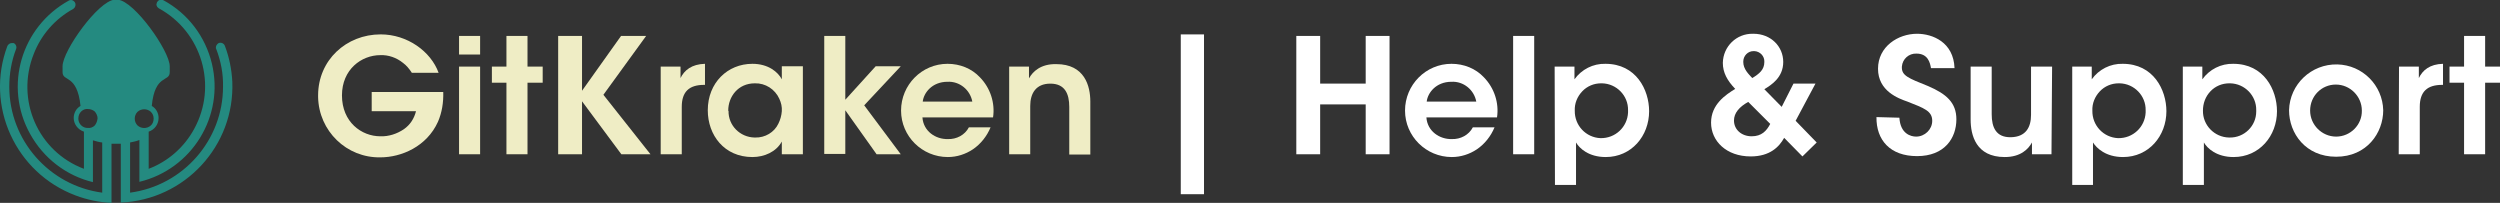
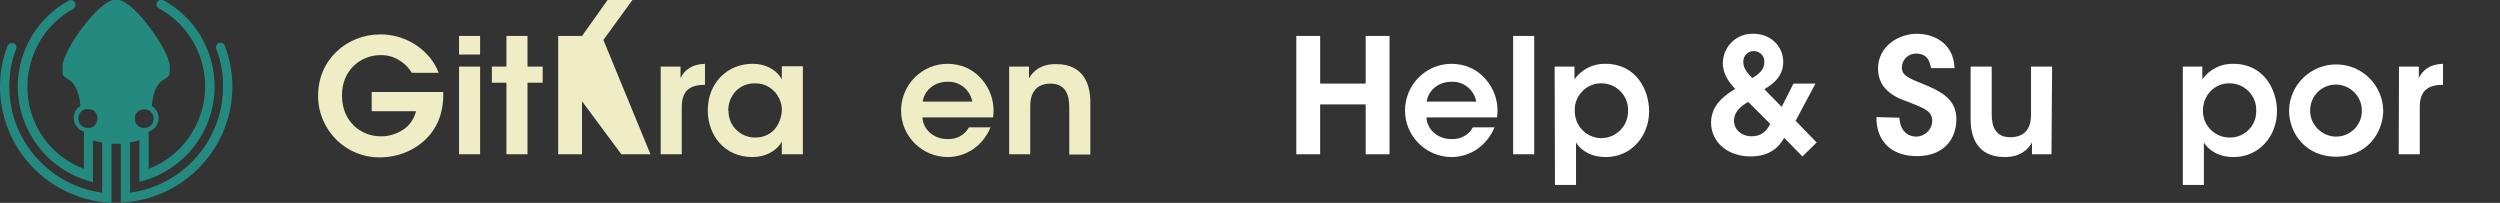
<svg xmlns="http://www.w3.org/2000/svg" version="1.1" id="Layer_1" x="0px" y="0px" viewBox="0 0 807.1 65.5" style="enable-background:new 0 0 807.1 65.5;" xml:space="preserve">
  <rect x="0" y="0" width="807.1" height="65.5" fill="#333333" stroke="none" />
  <style type="text/css">
	.st0{fill:#248A80;}
	.st1{fill:#EFEDC5;}
	.st2{fill:#FFFFFF;}
</style>
  <g id="Header">
    <path class="st0" d="M72.6,14.8c-0.3-0.8-1.2-1.2-2-0.9c-0.5,0.3-0.9,0.8-0.9,1.4c0,0.2,0,0.4,0.1,0.5c1.5,3.9,2.3,8,2.2,12.2   c0,17.3-12.9,31.9-30,34.2V46c1-0.2,2-0.4,3-0.8v13.5c17-4.1,27.5-21.2,23.4-38.2c-2.1-8.7-7.7-16.1-15.6-20.4   c-0.7-0.4-1.6-0.2-2,0.5c0,0-0.1,0.1-0.1,0.1c-0.1,0.2-0.1,0.5-0.2,0.7c0,0.5,0.3,1,0.8,1.3c13.9,7.6,19,25,11.4,38.9   c-3.2,5.9-8.4,10.5-14.7,12.9v-12c1.9-0.6,3.2-2.4,3.2-4.4c0-1.6-0.8-3.1-2.2-3.9c1-10.4,5.8-7.6,5.8-10.9v-1.9   c0-4.9-11.4-21.1-16.8-21.5h-1c-5.3,0.4-16.8,16.5-16.8,21.5v1.9c0,3.2,4.7,0.5,5.8,10.9c-1.4,0.8-2.2,2.3-2.2,3.9   c0,2,1.4,3.8,3.3,4.4v12C12.2,48.9,5,32.2,10.9,17.4c2.4-6.2,6.9-11.3,12.7-14.5c0.7-0.4,1-1.4,0.6-2.1C23.9,0.3,23.4,0,22.9,0   c-0.3,0-0.5,0.1-0.7,0.2C6.8,8.7,1.2,27.9,9.7,43.2C14,51,21.3,56.7,30,58.8V45.3c1,0.3,2,0.6,3,0.7v16.2C15.9,59.9,3,45.3,3,28   c0-4.2,0.7-8.3,2.2-12.2c0.3-0.7-0.1-1.6-0.8-1.9H3.8c-0.6,0-1.1,0.4-1.4,0.9c-7.3,19.4,2.6,41,22,48.3c3.7,1.4,7.6,2.2,11.6,2.4   V46.4h3v19c20.7-0.9,36.8-18.3,36-39C74.8,22.4,74,18.5,72.6,14.8z M44.4,36.1c1.2-1.1,3.1-1.1,4.3,0c0.6,0.6,0.9,1.3,0.9,2.2   c0,0.8-0.3,1.7-0.9,2.2c-1.2,1.1-3.1,1.1-4.3,0c-0.6-0.6-0.9-1.4-0.9-2.2C43.5,37.5,43.8,36.7,44.4,36.1z M30.6,40.5   c-0.6,0.6-1.4,0.9-2.2,0.8c-1.6,0.1-3-1.2-3.1-2.8c0-0.1,0-0.2,0-0.3c0-0.8,0.3-1.6,0.9-2.2c0.6-0.6,1.4-0.9,2.2-0.8   c0.8,0,1.6,0.3,2.2,0.8c0.5,0.6,0.9,1.4,0.9,2.2C31.4,39.1,31.1,39.9,30.6,40.5z" />
    <path class="st1" d="M132.9,23.4c-0.8-1.2-1.7-2.3-2.8-3.1c-2.1-1.7-4.7-2.6-7.3-2.5c-6.1,0-12.4,4.6-12.4,13   c0,8.6,6.3,13.2,12.4,13.2c2.7,0.1,5.4-0.8,7.6-2.3c2-1.4,3.3-3.4,3.9-5.8H120v-6.2h23.1c0.1,3.3-0.4,6.6-1.7,9.6   c-3.6,8-11.8,11.5-18.6,11.5c-10.9,0.2-19.9-8.5-20.1-19.5c0-0.2,0-0.3,0-0.5c0-11.4,9.1-19.7,20.2-19.7c8.6,0,16.2,5.5,18.7,12.4   H132.9z" />
    <path class="st1" d="M148.2,11.6h6.8v6h-6.8L148.2,11.6z M148.2,21.5h6.8v28.3h-6.8L148.2,21.5z" />
    <path class="st1" d="M163.5,26.7h-4.7v-5.2h4.7v-9.9h6.8v9.9h4.9v5.2h-4.9v23.1h-6.8V26.7z" />
-     <path class="st1" d="M180.2,11.6h7.7v17.7l12.6-17.7h8.1l-13.8,19L210,49.8h-9.4l-12.7-17.1v17.1h-7.7L180.2,11.6z" />
+     <path class="st1" d="M180.2,11.6h7.7l12.6-17.7h8.1l-13.8,19L210,49.8h-9.4l-12.7-17.1v17.1h-7.7L180.2,11.6z" />
    <path class="st1" d="M213.3,21.5h6.4v3.7c1.2-2.5,3.6-4.5,7.9-4.6v6.8h-0.3c-4.8,0-7.2,2.2-7.2,7.1v15.3h-6.8L213.3,21.5z" />
    <path class="st1" d="M259.2,49.8h-6.8v-4.1c-1.8,3.3-5.6,5-9.5,5c-9.1,0-14.4-7.1-14.4-15.1c0-8.9,6.4-15,14.4-15   c5.2,0,8.3,2.7,9.5,5v-4.2h6.8V49.8z M235.2,35.8c-0.1,4.7,3.7,8.5,8.4,8.6c0.1,0,0.2,0,0.2,0c3.2,0.1,6.2-1.7,7.5-4.5   c0.6-1.2,1-2.6,1.1-4c0.1-1.4-0.2-2.7-0.8-4c-1.4-3.1-4.5-5.1-7.9-5c-5.5,0-8.6,4.4-8.6,8.8V35.8z" />
-     <path class="st1" d="M266.1,11.6h6.8v20.6l9.8-10.8h8.1L279,34l11.8,15.8H283l-10.1-14.2v14.1h-6.8V11.6z" />
    <path class="st1" d="M297.8,37.9c0.3,4.5,4.3,7.1,8.2,7c2.8,0.1,5.5-1.3,6.8-3.8h7c-1.2,2.9-3.2,5.4-5.7,7.1   c-2.4,1.6-5.2,2.5-8.1,2.5c-8.3,0-15.1-6.7-15.1-15c0-8.3,6.7-15.1,15-15.1c4,0,7.8,1.5,10.5,4.4c3.3,3.4,4.9,8.2,4.2,12.9H297.8z    M313.9,32.8c-0.7-3.8-4.1-6.6-8-6.4c-5,0-7.7,3.6-8,6.4H313.9z" />
    <path class="st1" d="M325.8,21.5h6.4c0,1.2,0,2.4,0,3.8c1.2-2.2,3.8-4.7,8.8-4.6c9.2,0,11,7.1,11,12.1v17.1h-6.8V34.5   c0-4.2-1.4-7.5-6.1-7.5s-6.5,3.2-6.5,7.2v15.6h-6.8L325.8,21.5z" />
-     <path class="st2" d="M388.7,11.1v51.6h-7.5V11.1H388.7z" />
    <path class="st2" d="M418.5,49.8V11.6h7.7V27h14.7V11.6h7.7v38.2h-7.7V33.7h-14.7v16.1H418.5z" />
    <path class="st2" d="M460.5,37.9c0.3,4.5,4.3,7.1,8.2,7c2.8,0.1,5.5-1.3,6.8-3.8h7c-1.2,2.9-3.2,5.4-5.7,7.1   c-2.4,1.6-5.2,2.5-8.1,2.5c-8.3,0-15.1-6.7-15.1-15c0-8.3,6.7-15.1,15-15.1l0,0c4,0,7.8,1.5,10.5,4.4c3.3,3.4,4.9,8.2,4.2,12.9   L460.5,37.9z M476.6,32.8c-0.7-3.8-4.1-6.6-8-6.4c-5,0-7.7,3.6-8,6.4H476.6z" />
    <path class="st2" d="M488.5,11.6h6.8v38.2h-6.8V11.6z" />
    <path class="st2" d="M501.9,21.5h6.4v4.1c2.3-3.2,6-5.1,10-5c9.9,0,14.1,8.4,14.1,15.3c0,8-5.7,14.8-14,14.8   c-5.5,0-8.5-2.8-9.6-4.7v13.7h-6.8L501.9,21.5z M525.6,35.6c0.1-4.7-3.7-8.6-8.4-8.7c-0.1,0-0.2,0-0.3,0c-2.3,0-4.5,0.9-6.1,2.6   c-1.6,1.7-2.5,3.9-2.4,6.2c-0.1,4.8,3.6,8.7,8.3,8.9c4.8,0.1,8.7-3.6,8.9-8.3C525.6,36.1,525.6,35.9,525.6,35.6L525.6,35.6z" />
    <path class="st2" d="M586.1,27l-6.4,12l6.8,7l-4.6,4.5l-5.9-6c-1.6,2.9-4.6,6-10.8,6c-7.9,0-12.8-5-12.8-10.9s4.7-9,7.8-10.9   c-2.6-2.7-4-5.3-4-8.4c0.1-5.3,4.4-9.5,9.7-9.4c0.1,0,0.1,0,0.2,0c5.6,0,9.6,4.1,9.6,9.1s-3.8,7.4-6.1,8.8l5.6,5.7L579,27H586.1z    M564.4,32.9c-2.9,1.6-4.6,3.6-4.6,6c0,3,2.5,5.1,5.7,5.1s4.8-1.7,6-4L564.4,32.9z M566.1,16.5c-1.8,0-3.3,1.5-3.3,3.4   c0,0,0,0.1,0,0.1c0,2.3,1.7,3.9,2.9,5.2c2.3-1.4,3.9-2.7,3.9-5.2c0.1-1.9-1.4-3.4-3.2-3.5C566.3,16.5,566.3,16.5,566.1,16.5   L566.1,16.5z" />
    <path class="st2" d="M613.2,38c0.3,5.2,3.7,6.1,5.4,6.1c2.8,0,5.2-2.3,5.2-5.1c0,0,0,0,0,0c0-3.2-2.7-4.1-8-6.2   c-2.9-1-9.5-3.4-9.5-10.6s6.5-11.3,12.6-11.3c5,0,11.8,2.7,12.1,11.1h-7.6c-0.3-1.8-1-4.7-4.7-4.7c-2.4-0.1-4.5,1.7-4.7,4.2   c0,0,0,0.1,0,0.1c-0.1,2.8,2,3.6,8.5,6.2c5.8,2.5,9.1,5.3,9.1,10.7c0,6.1-3.8,11.9-12.7,11.9c-8.7,0-13.2-5.2-13.1-12.6L613.2,38z" />
    <path class="st2" d="M662.3,49.8h-6.3V46c-1.2,2.2-3.7,4.7-8.8,4.7c-9.3,0-11-7.1-11-12.1V21.5h6.8v15.4c0,4.2,1.4,7.5,6.2,7.4   s6.5-3.2,6.5-7.2V21.5h6.8L662.3,49.8z" />
-     <path class="st2" d="M669,21.5h6.3v4.1c2.3-3.2,6-5.1,10-5c9.9,0,14.1,8.4,14.1,15.3c0,8-5.7,14.8-14,14.8c-5.5,0-8.5-2.8-9.7-4.7   v13.7H669V21.5z M692.7,35.6c0.1-4.7-3.7-8.6-8.4-8.7c-0.1,0-0.2,0-0.3,0c-2.3,0-4.5,0.9-6.1,2.6c-1.6,1.7-2.5,3.9-2.4,6.2   c-0.1,4.8,3.6,8.7,8.3,8.9c4.8,0.1,8.7-3.6,8.9-8.3C692.7,36.1,692.7,35.9,692.7,35.6L692.7,35.6z" />
    <path class="st2" d="M704.7,21.5h6.3v4.1c2.3-3.2,6-5.1,10-5c9.9,0,14.1,8.4,14.1,15.3c0,8-5.7,14.8-14,14.8   c-5.5,0-8.5-2.8-9.6-4.7v13.7h-6.8L704.7,21.5z M728.4,35.6c0.1-4.7-3.7-8.6-8.4-8.7c-0.1,0-0.2,0-0.3,0c-2.3,0-4.5,0.9-6.1,2.6   c-1.6,1.7-2.4,3.9-2.4,6.2c-0.1,4.7,3.7,8.6,8.4,8.7c0.1,0,0.1,0,0.2,0c4.7,0.1,8.6-3.7,8.6-8.4C728.4,35.9,728.4,35.8,728.4,35.6   L728.4,35.6z" />
    <path class="st2" d="M739,35.6c0.2-8.4,7.2-15,15.6-14.8c8.1,0.2,14.6,6.7,14.8,14.8c0,7.3-5.3,15-15.2,15S739,43,739,35.6   L739,35.6z M745.8,35.7c0,4.6,3.8,8.4,8.4,8.4c4.6,0,8.4-3.8,8.3-8.4l0,0c0-4.6-3.8-8.4-8.4-8.4S745.8,31,745.8,35.7L745.8,35.7z" />
    <path class="st2" d="M774.5,21.5h6.4v3.7c1.2-2.5,3.5-4.5,7.8-4.6v6.8h-0.3c-4.8,0-7.2,2.2-7.2,7.1v15.3h-6.8L774.5,21.5z" />
-     <path class="st2" d="M795.5,26.7h-4.7v-5.2h4.7v-9.9h6.8v9.9h4.8v5.2h-4.8v23.1h-6.8V26.7z" />
  </g>
</svg>